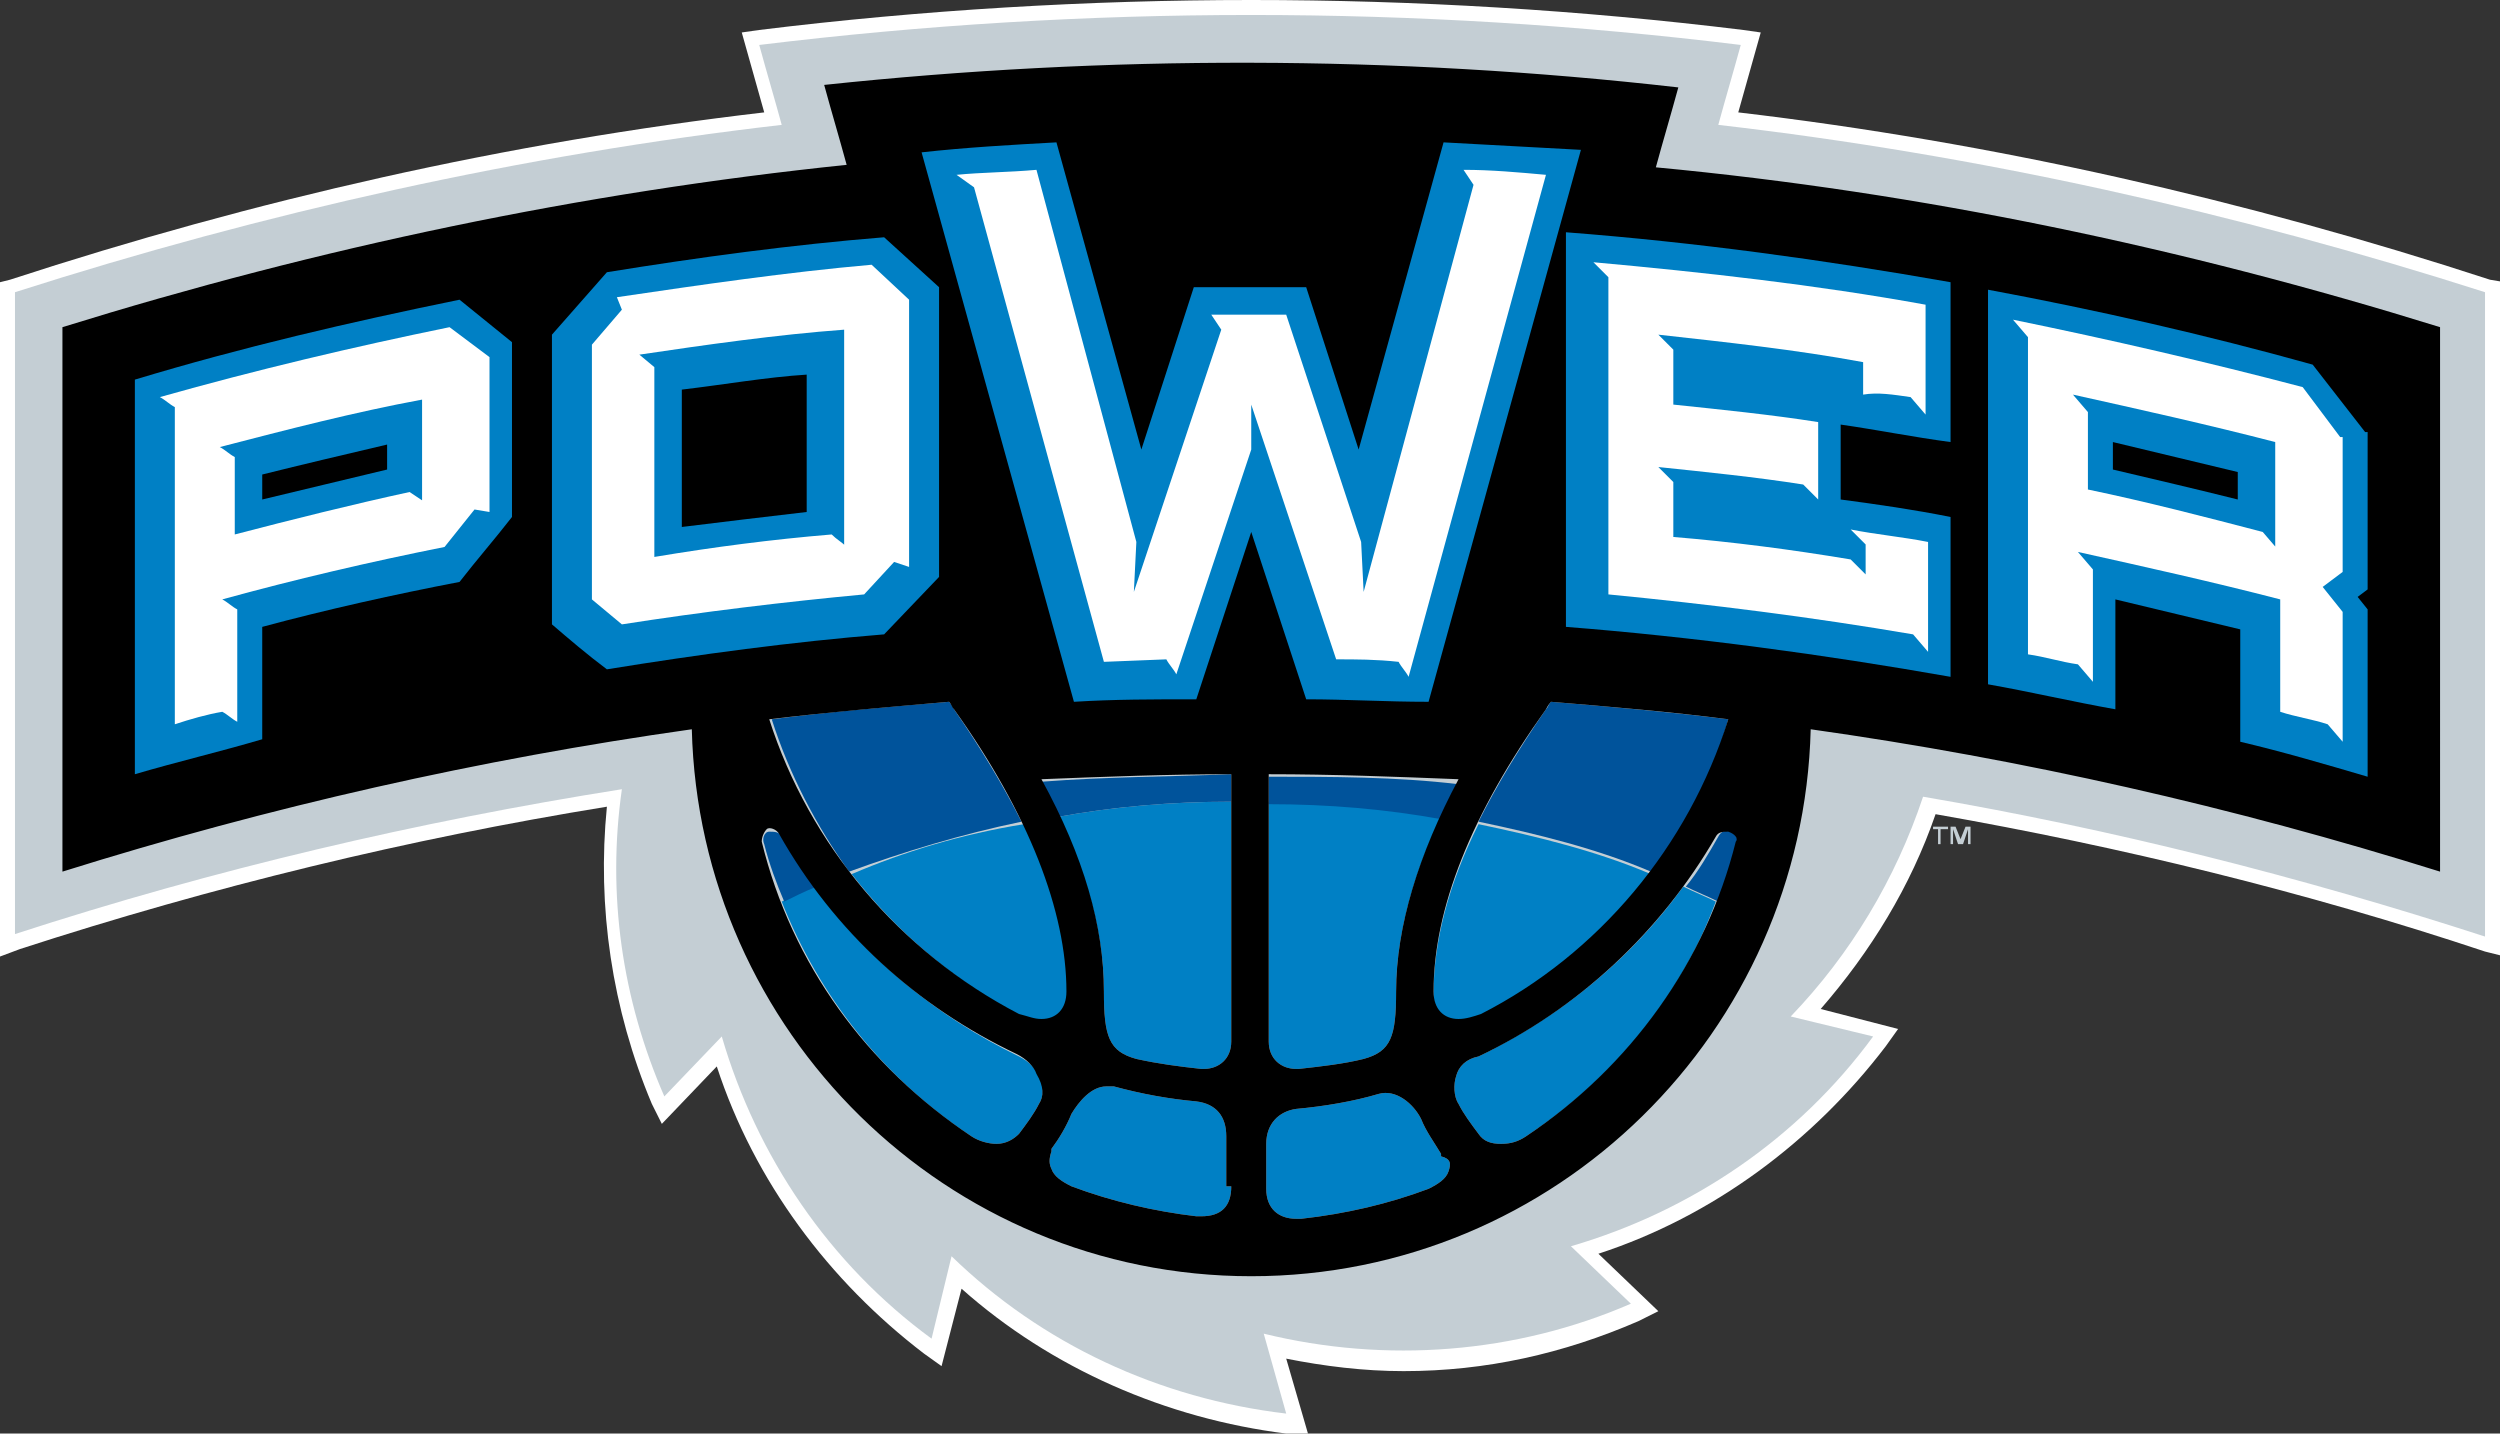
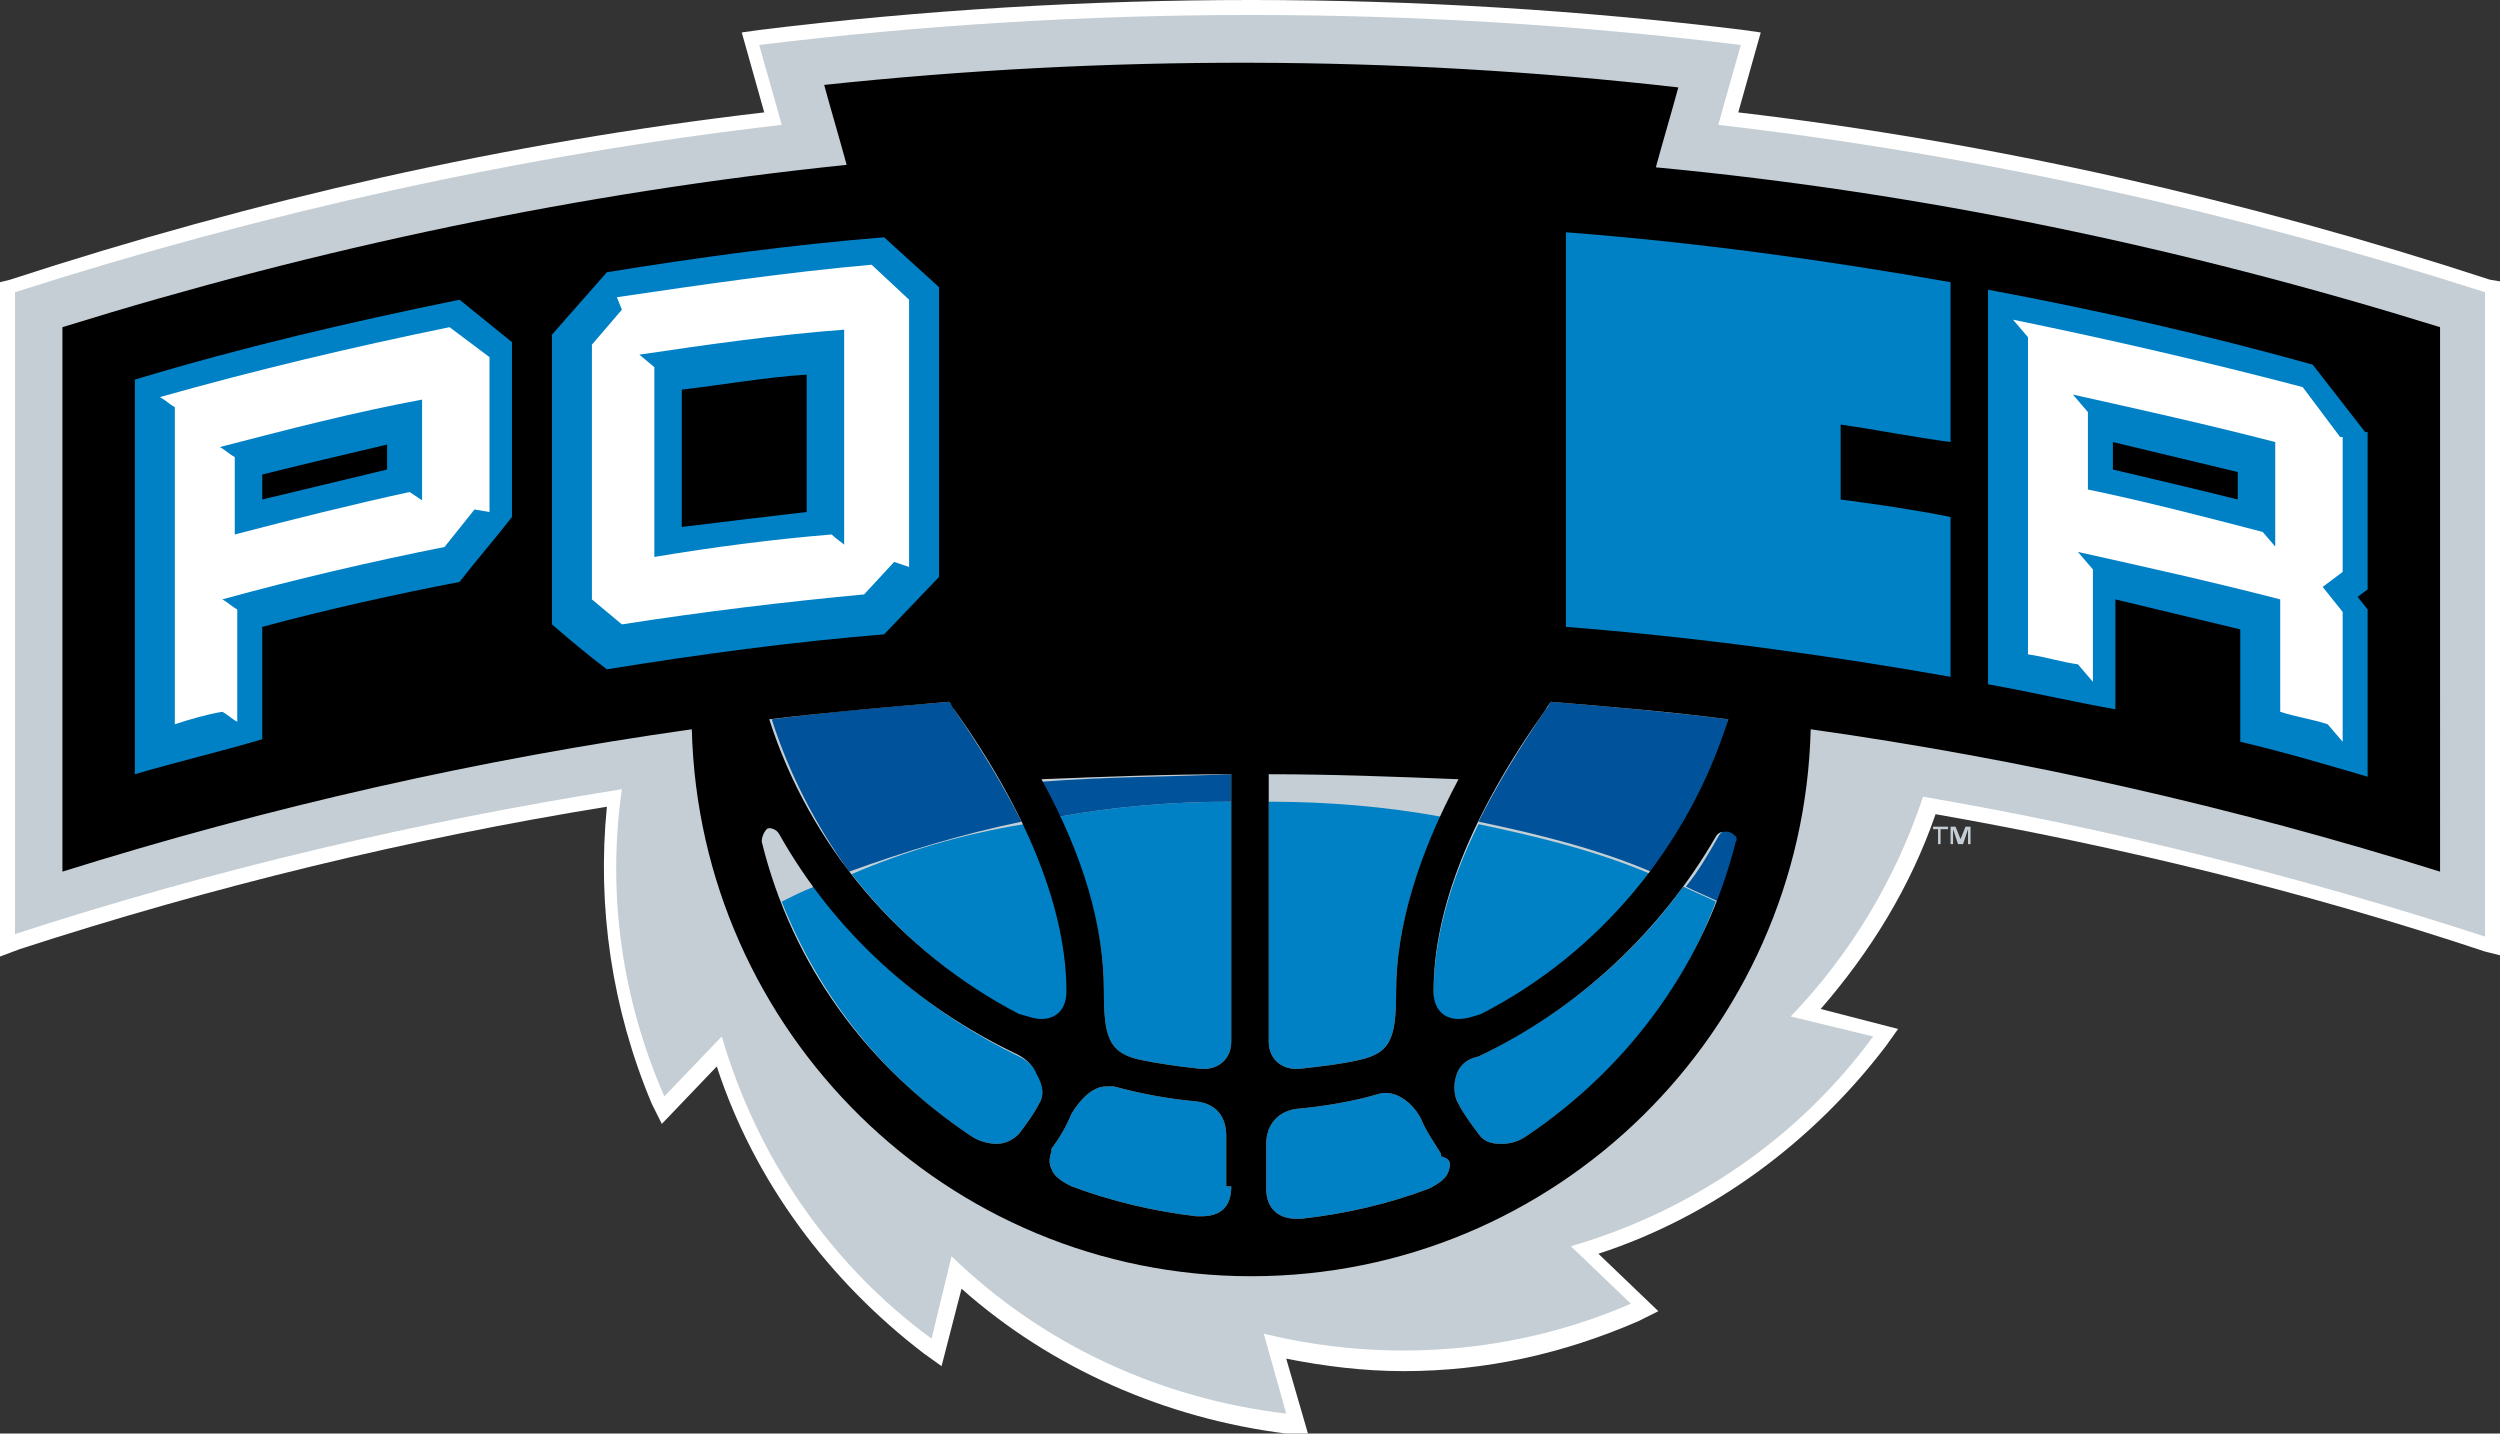
<svg xmlns="http://www.w3.org/2000/svg" id="Layer_1" x="0px" y="0px" viewBox="0 0 100.1 57.4" style="enable-background:new 0 0 100.1 57.4;" xml:space="preserve">
  <rect x="0" y="0" width="100.1" height="57.4" fill="#333333" stroke="none" />
  <style type="text/css"> .st0{fill:#D2AA41;} .st1{fill:#002B5C;} .st2{fill:#FFFFFF;} .st3{fill:#E31837;} .st4{fill:#231F20;} .st5{fill:url(#SVGID_1_);} .st6{fill:#D1A941;} .st7{fill:url(#SVGID_2_);} .st8{fill:#00002A;} .st9{fill:url(#SVGID_3_);} .st10{fill:#001846;} .st11{fill:#DCE5EB;} .st12{fill:#E21936;} .st13{fill:url(#SVGID_4_);} .st14{fill:url(#SVGID_5_);} .st15{fill:url(#SVGID_6_);} .st16{fill:url(#SVGID_7_);} .st17{fill:url(#SVGID_8_);} .st18{fill:#828E96;} .st19{fill:#9D0620;} .st20{fill:#022E61;} .st21{fill:#9C8C85;} .st22{fill:#FDFDFD;} .st23{fill:#F17636;} .st24{fill:#EF7636;} .st25{fill:#37246A;} .st26{fill:#FFC425;} .st27{fill:#00A160;} .st28{fill:#00483A;} .st29{fill:#FFD200;} .st30{fill:#B0B7BC;} .st31{fill:#652D89;} .st32{fill:#C4CED4;} .st33{fill:#0080C5;} .st34{fill:#00539B;} .st35{fill:#002D62;} .st36{fill:#D31245;} .st37{fill:#98002E;} </style>
  <g>
    <path class="st2" d="M99.7,11.2C89.9,8,79.8,5.7,69.6,4.5l0.9-3.2l-0.7-0.1C63.3,0.4,56.6,0,50.1,0S36.9,0.4,30.4,1.2l-0.7,0.1 l0.9,3.2C20.3,5.7,10.2,8,0.4,11.2L0,11.3v27L0.8,38c7.7-2.5,15.5-4.4,23.5-5.7c-0.4,4,0.2,8.1,1.8,11.9l0.4,0.8l2.2-2.3 c1.5,4.6,4.5,8.6,8.3,11.5l0.7,0.5l0.8-3.1c3.6,3.2,8.2,5.2,13,5.8l0.9,0.1l-0.9-3.1c1.5,0.3,3.1,0.5,4.7,0.5c0,0,0,0,0,0 c3.3,0,6.4-0.7,9.4-2l0.8-0.4L64,50.2c4.6-1.5,8.6-4.5,11.5-8.3l0.5-0.7l-3.1-0.8c2-2.3,3.6-4.9,4.6-7.8c7.4,1.3,14.8,3.1,22,5.5 l0.8,0.2v-27L99.7,11.2z" />
    <path class="st32" d="M99.5,37.5V11.7C89.5,8.5,79.2,6.2,68.8,5c0.3-1.1,0.6-2.1,0.9-3.2c-13-1.6-26.2-1.6-39.3,0 C30.7,2.9,31,3.9,31.3,5C20.9,6.2,10.6,8.5,0.6,11.7v25.7c8-2.6,16.1-4.5,24.3-5.8c-0.6,4.2,0,8.4,1.7,12.3l2.3-2.4 c1.4,4.8,4.3,9.1,8.4,12.1l0.8-3.3c3.6,3.5,8.3,5.7,13.4,6.3l-0.9-3.2c4.9,1.2,10.1,0.8,14.7-1.2l-2.4-2.3 c4.8-1.4,9.1-4.3,12.1-8.4l-3.3-0.8c2.4-2.5,4.2-5.5,5.3-8.8C84.6,33.2,92.1,35.1,99.5,37.5z" />
    <g>
      <polygon class="st32" points="77.4,33.2 77.6,33.2 77.6,33.8 77.7,33.8 77.7,33.2 78,33.2 78,33.1 77.4,33.1 " />
      <polygon class="st32" points="78.7,33.1 78.5,33.6 78.5,33.6 78.3,33.1 78.1,33.1 78.1,33.8 78.2,33.8 78.2,33.2 78.2,33.2 78.4,33.8 78.6,33.8 78.8,33.2 78.8,33.2 78.8,33.8 78.9,33.8 78.9,33.1 " />
    </g>
    <path class="st33" d="M54.6,42.4c-0.8,0.2-1.7,0.3-2.6,0.4c0,0-0.1,0-0.1,0c-0.6,0-1.1-0.4-1.1-1.1l0-9.6c2.4,0,4.7,0.2,6.9,0.6 c-1.2,2.5-1.8,4.9-1.8,7C55.9,41.5,55.7,42.1,54.6,42.4z M59.2,33c2.4,0.5,4.8,1.1,6.9,2c-1.8,2.4-4.1,4.3-6.8,5.7 c-0.3,0.1-0.6,0.2-0.9,0.2c-0.6,0-1-0.4-1-1.1C57.4,37.7,58,35.4,59.2,33z M41,33c1.2,2.5,1.8,4.8,1.8,6.8c0,0.7-0.4,1.1-1,1.1 c-0.3,0-0.5-0.1-0.9-0.2c-2.7-1.4-5-3.4-6.8-5.7C36.2,34.1,38.5,33.4,41,33z M41.6,44.2c-0.2,0.4-0.5,0.8-0.8,1.2 c-0.2,0.2-0.5,0.4-0.9,0.4c-0.3,0-0.7-0.1-1-0.3c-3.5-2.3-6.1-5.6-7.6-9.4c0.4-0.2,0.8-0.4,1.3-0.6c2.1,2.9,4.9,5.2,8.2,6.8 c0.4,0.2,0.7,0.5,0.8,0.8C41.8,43.5,41.8,43.9,41.6,44.2z M49.3,47.5c0,0.4-0.1,0.7-0.3,0.9c-0.2,0.2-0.5,0.3-0.9,0.3 c-0.1,0-0.1,0-0.2,0c-1.7-0.2-3.4-0.6-5-1.2c-0.4-0.2-0.7-0.4-0.8-0.7c-0.1-0.2-0.1-0.4,0-0.7c0,0,0,0,0-0.1 c0.3-0.4,0.6-0.9,0.8-1.4c0.3-0.5,0.8-1.1,1.4-1.1c0.1,0,0.2,0,0.3,0c1.1,0.3,2.2,0.5,3.3,0.6c0.8,0.1,1.2,0.6,1.2,1.4V47.5z M48.2,42.8c0,0-0.1,0-0.1,0c-0.9-0.1-1.7-0.2-2.6-0.4c-1.1-0.3-1.3-0.9-1.3-2.7c0-2.2-0.6-4.5-1.8-7c2.2-0.4,4.5-0.6,6.9-0.6 l0,9.6C49.3,42.4,48.8,42.8,48.2,42.8z M58,46.9c-0.1,0.3-0.4,0.5-0.8,0.7c-1.6,0.6-3.3,1-5.1,1.2c-0.1,0-0.1,0-0.2,0 c-0.7,0-1.2-0.4-1.2-1.2v-1.8c0-0.8,0.5-1.3,1.2-1.4c1.1-0.1,2.3-0.3,3.3-0.6c0.7-0.2,1.4,0.4,1.7,1c0.2,0.5,0.5,0.9,0.8,1.4 c0,0,0,0,0,0.1C58.1,46.4,58.1,46.6,58,46.9z M61.1,45.5c-0.3,0.2-0.6,0.3-1,0.3c-0.4,0-0.7-0.1-0.9-0.4c-0.3-0.4-0.6-0.8-0.8-1.2 c-0.2-0.3-0.2-0.8-0.1-1.1c0.1-0.4,0.4-0.7,0.9-0.8c3.3-1.6,6.1-3.9,8.2-6.8c0.4,0.2,0.9,0.4,1.3,0.6 C67.3,39.9,64.6,43.2,61.1,45.5z" />
    <g>
      <g>
        <path class="st34" d="M38,28.1c-2.4,0.2-4.8,0.4-7.1,0.7c0.7,2.2,1.8,4.3,3.1,6.1c2.2-0.8,4.5-1.5,6.9-2 c-0.7-1.4-1.6-2.9-2.7-4.5C38.2,28.4,38.1,28.2,38,28.1z" />
        <g>
          <path class="st34" d="M41.7,31.3c0.3,0.5,0.5,1,0.7,1.4c2.2-0.4,4.5-0.6,6.9-0.6v-1.1C46.8,31.1,44.3,31.1,41.7,31.3z" />
        </g>
        <path class="st34" d="M62.1,28.1c-0.1,0.1-0.1,0.2-0.2,0.3c-1.1,1.6-2,3.1-2.7,4.5c2.4,0.5,4.8,1.1,6.9,2 c1.4-1.8,2.5-3.9,3.1-6.1C66.8,28.5,64.5,28.3,62.1,28.1z" />
        <path class="st34" d="M69.3,33.3c-0.2-0.1-0.4,0-0.5,0.2c-0.4,0.7-0.8,1.4-1.3,2c0.4,0.2,0.9,0.4,1.3,0.6 c0.3-0.8,0.5-1.5,0.8-2.3C69.6,33.6,69.5,33.4,69.3,33.3z" />
-         <path class="st34" d="M31.3,33.5c-0.1-0.2-0.3-0.2-0.5-0.2s-0.3,0.3-0.2,0.5c0.2,0.8,0.5,1.6,0.8,2.3c0.4-0.2,0.8-0.4,1.3-0.6 C32.2,34.8,31.7,34.2,31.3,33.5z" />
        <g>
-           <path class="st34" d="M50.8,31.1v1.1c2.4,0,4.7,0.2,6.9,0.6c0.2-0.5,0.5-1,0.7-1.4C55.9,31.1,53.3,31.1,50.8,31.1z" />
-         </g>
+           </g>
      </g>
      <g>
        <g>
          <path d="M66.3,6.7c0.3-1.1,0.6-2.1,0.9-3.2C55.8,2.2,44.3,2.2,33,3.4c0.3,1.1,0.6,2.1,0.9,3.2C23.3,7.7,12.8,9.9,2.5,13.1v21.8 c8.3-2.6,16.7-4.5,25.2-5.7c0.3,12.1,10.2,21.9,22.4,21.9c12.2,0,22.1-9.8,22.4-21.9c8.5,1.2,16.9,3.1,25.2,5.7V13.1 C87.4,9.9,76.9,7.7,66.3,6.7z M62.1,28.1c2.4,0.2,4.8,0.4,7.1,0.7c-1.6,5.1-5.2,9.4-9.9,11.8c-0.3,0.1-0.6,0.2-0.9,0.2 c-0.6,0-1-0.4-1-1.1c0-3.3,1.5-7.1,4.5-11.3C61.9,28.4,62,28.2,62.1,28.1z M54.6,42.4c-0.8,0.2-1.7,0.3-2.6,0.4c0,0-0.1,0-0.1,0 c-0.6,0-1.1-0.4-1.1-1.1l0-10.7c2.5,0,5.1,0.1,7.6,0.2c-1.6,3-2.5,5.9-2.5,8.5C55.9,41.5,55.7,42.1,54.6,42.4z M38,28.1 c0.1,0.1,0.1,0.2,0.2,0.3c3,4.2,4.5,8.1,4.5,11.3c0,0.7-0.4,1.1-1,1.1c-0.3,0-0.5-0.1-0.9-0.2c-4.8-2.5-8.4-6.8-10-11.8 C33.3,28.5,35.7,28.3,38,28.1z M41.6,44.2c-0.2,0.4-0.5,0.8-0.8,1.2c-0.2,0.2-0.5,0.4-0.9,0.4c-0.3,0-0.7-0.1-1-0.3 c-4.2-2.8-7.2-6.9-8.4-11.8c0-0.2,0.1-0.4,0.2-0.5s0.4,0,0.5,0.2c2.2,3.9,5.5,6.9,9.5,8.8c0.4,0.2,0.7,0.5,0.8,0.8 C41.8,43.5,41.8,43.9,41.6,44.2z M49.3,47.5c0,0.4-0.1,0.7-0.3,0.9c-0.2,0.2-0.5,0.3-0.9,0.3c-0.1,0-0.1,0-0.2,0 c-1.7-0.2-3.4-0.6-5-1.2c-0.4-0.2-0.7-0.4-0.8-0.7c-0.1-0.2-0.1-0.4,0-0.7c0,0,0,0,0-0.1c0.3-0.4,0.6-0.9,0.8-1.4 c0.3-0.5,0.8-1.1,1.4-1.1c0.1,0,0.2,0,0.3,0c1.1,0.3,2.2,0.5,3.3,0.6c0.8,0.1,1.2,0.6,1.2,1.4V47.5z M48.2,42.8c0,0-0.1,0-0.1,0 c-0.9-0.1-1.7-0.2-2.6-0.4c-1.1-0.3-1.3-0.9-1.3-2.7c0-2.6-0.8-5.4-2.5-8.5c2.5-0.1,5.1-0.2,7.6-0.2l0,10.7 C49.3,42.4,48.8,42.8,48.2,42.8z M58,46.9c-0.1,0.3-0.4,0.5-0.8,0.7c-1.6,0.6-3.3,1-5.1,1.2c-0.1,0-0.1,0-0.2,0 c-0.7,0-1.2-0.4-1.2-1.2v-1.8c0-0.8,0.5-1.3,1.2-1.4c1.1-0.1,2.3-0.3,3.3-0.6c0.7-0.2,1.4,0.4,1.7,1c0.2,0.5,0.5,0.9,0.8,1.4 c0,0,0,0,0,0.1C58.1,46.4,58.1,46.6,58,46.9z M69.5,33.7c-1.2,4.8-4.2,9-8.4,11.8c-0.3,0.2-0.6,0.3-1,0.3 c-0.4,0-0.7-0.1-0.9-0.4c-0.3-0.4-0.6-0.8-0.8-1.2c-0.2-0.3-0.2-0.8-0.1-1.1c0.1-0.4,0.4-0.7,0.9-0.8c4-1.9,7.3-5,9.5-8.8 c0.1-0.2,0.3-0.2,0.5-0.2C69.5,33.4,69.6,33.6,69.5,33.7z" />
          <g>
            <g>
              <path class="st33" d="M35.4,9.5c-3.7,0.3-7.4,0.8-11.1,1.4l-2.2,2.5V25c0.7,0.6,1.4,1.2,2.2,1.8c3.7-0.6,7.4-1.1,11.1-1.4 l2.2-2.3V11.5L35.4,9.5z M32.3,20.5c-1.7,0.2-3.4,0.4-5,0.6c0-1.8,0-3.7,0-5.5c1.7-0.2,3.4-0.5,5-0.6 C32.3,16.8,32.3,18.7,32.3,20.5z" />
              <path class="st33" d="M18.4,12c-4.4,0.9-8.7,1.9-13,3.2V31c1.7-0.5,3.4-0.9,5.1-1.4v-4.5c2.6-0.7,5.3-1.3,7.9-1.8 c0.7-0.9,1.4-1.7,2.1-2.6c0-2.3,0-4.7,0-7L18.4,12z M15.5,18.8c-1.7,0.4-3.3,0.8-5,1.2v-1c1.6-0.4,3.3-0.8,5-1.2V18.8z" />
              <path class="st33" d="M78.1,17.7v-6.4c-5.1-0.9-10.2-1.6-15.4-2v15.8c5.1,0.4,10.3,1.1,15.4,2v-6.4c-1.5-0.3-2.9-0.5-4.4-0.7 v-3C75.1,17.2,76.6,17.5,78.1,17.7z" />
              <path class="st33" d="M94.7,17.3l-2.1-2.7c-4.3-1.2-8.7-2.2-13-3v15.8c1.7,0.3,3.4,0.7,5.1,1V24c1.7,0.4,3.3,0.8,5,1.2v4.5 c1.7,0.4,3.4,0.9,5.1,1.4v-6.7l-0.4-0.5l0.4-0.3V17.3z M89.6,20c-1.6-0.4-3.3-0.8-5-1.2c0-0.4,0-0.7,0-1.1 c1.7,0.4,3.3,0.8,5,1.2C89.6,19.3,89.6,19.7,89.6,20z" />
-               <path class="st33" d="M57.8,5.7l-3.4,12.3l-2.1-6.5c-1.5,0-3,0-4.5,0l-2.1,6.5L42.3,5.7c-1.8,0.1-3.6,0.2-5.4,0.4L43,28.1 c1.6-0.1,3.2-0.1,4.9-0.1l2.2-6.7l2.2,6.7c1.6,0,3.2,0.1,4.9,0.1l6.1-22.1C61.4,5.9,59.6,5.8,57.8,5.7z" />
            </g>
            <g>
-               <path class="st2" d="M58.6,6.8l0.4,0.6l-4.4,16.3l-0.1-2l-3-9.1h-3l0.4,0.6l-3.5,10.5l0.1-2L41.5,6.8 c-1.1,0.1-2.2,0.1-3.2,0.2L39,7.5l5.2,19l2.5-0.1c0.1,0.2,0.3,0.4,0.4,0.6l3-9v-1.8l3.4,10.2c0.8,0,1.6,0,2.5,0.1 c0.1,0.2,0.3,0.4,0.4,0.6L61.9,7C60.8,6.9,59.7,6.8,58.6,6.8z" />
              <path class="st2" d="M34.9,10.6c-3.4,0.3-6.8,0.8-10.2,1.3v0l0.2,0.5l-1.2,1.4v10.2l1.2,1c3.2-0.5,6.5-0.9,9.7-1.2l1.2-1.3 l0.6,0.2l0,0V12L34.9,10.6z M33.9,21.9c-0.2-0.2-0.4-0.3-0.6-0.5c-2.4,0.2-4.7,0.5-7.1,0.9v-7.6l-0.6-0.5 c2.7-0.4,5.5-0.8,8.2-1V21.9z" />
              <path class="st2" d="M18,13.1c-3.9,0.8-7.7,1.7-11.6,2.8c0,0,0,0,0,0c0.2,0.1,0.4,0.3,0.6,0.4V29c0.6-0.2,1.3-0.4,1.9-0.5 c0.2,0.1,0.4,0.3,0.6,0.4c0,0,0,0,0,0l0-4.5c-0.2-0.1-0.4-0.3-0.6-0.4c2.9-0.8,5.9-1.5,8.9-2.1l1.2-1.5l0.6,0.1v-6.2L18,13.1z M17,20.1l-0.6-0.4c-2.3,0.5-4.7,1.1-7,1.7v-3.1c-0.2-0.1-0.4-0.3-0.6-0.4c2.7-0.7,5.4-1.4,8.1-1.9V20.1z" />
-               <path class="st2" d="M76.5,15.9l0.6,0.7v-4.4c-4.4-0.8-8.9-1.3-13.3-1.7v0l0.6,0.6v12.7c4.1,0.4,8.1,0.9,12.2,1.6l0.6,0.7 c0,0,0,0,0,0l0-4.4c-1-0.2-2.1-0.3-3.1-0.5l0.6,0.6V23l-0.6-0.6c-2.4-0.4-4.7-0.7-7.1-0.9v-2.2l-0.6-0.6 c1.9,0.2,3.9,0.4,5.8,0.7l0.6,0.6v-3.1c-1.9-0.3-3.9-0.5-5.8-0.7v-2.2l-0.6-0.6c2.7,0.3,5.5,0.6,8.2,1.1v1.3 C75.2,15.7,75.8,15.8,76.5,15.9z" />
              <path class="st2" d="M93.7,17.5l-1.5-2c-3.8-1-7.7-1.9-11.6-2.7v0l0.6,0.7v12.7c0.7,0.1,1.3,0.3,2,0.4l0.6,0.7l0,0v-4.5 l-0.6-0.7c2.7,0.6,5.4,1.2,8.1,1.9v4.5c0.6,0.2,1.3,0.3,1.9,0.5l0.6,0.7c0,0,0,0,0,0v-5.2l-0.8-1l0.8-0.6V17.5z M91.2,22 l-0.6-0.7v0c-2.3-0.6-4.6-1.2-7-1.7v-3.1l-0.6-0.7c2.7,0.6,5.4,1.2,8.1,1.9V22z" />
            </g>
          </g>
        </g>
      </g>
    </g>
  </g>
</svg>